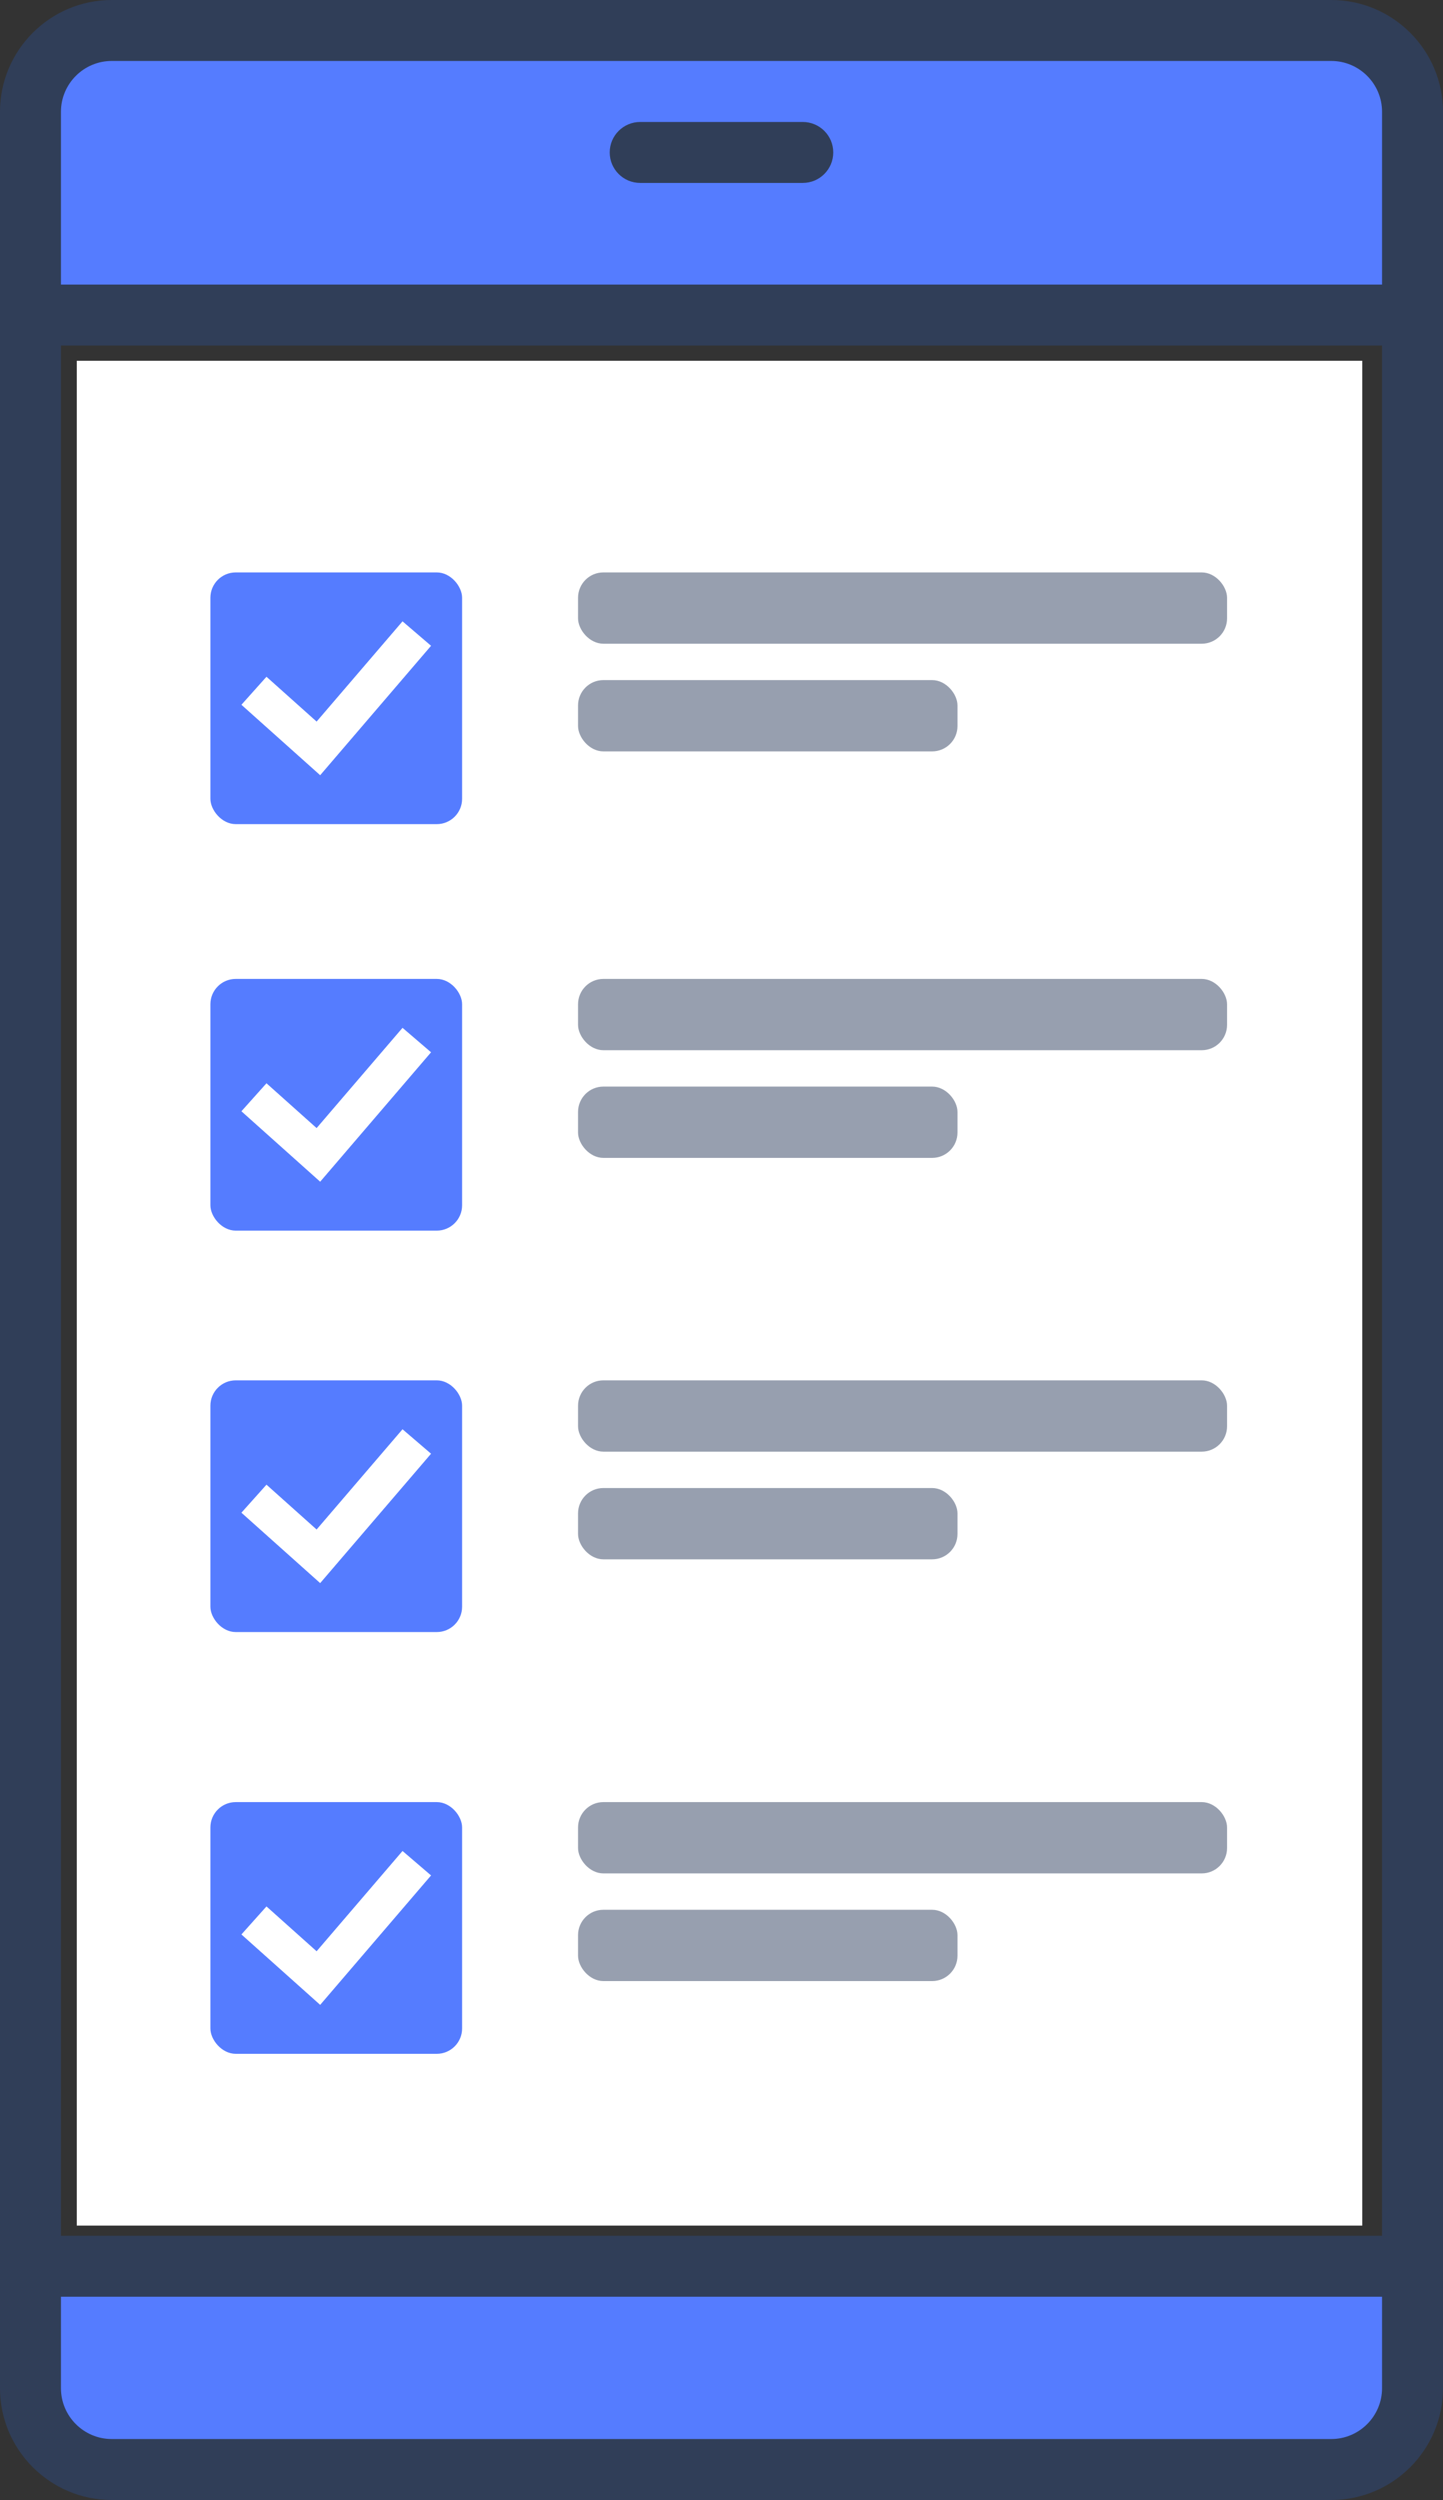
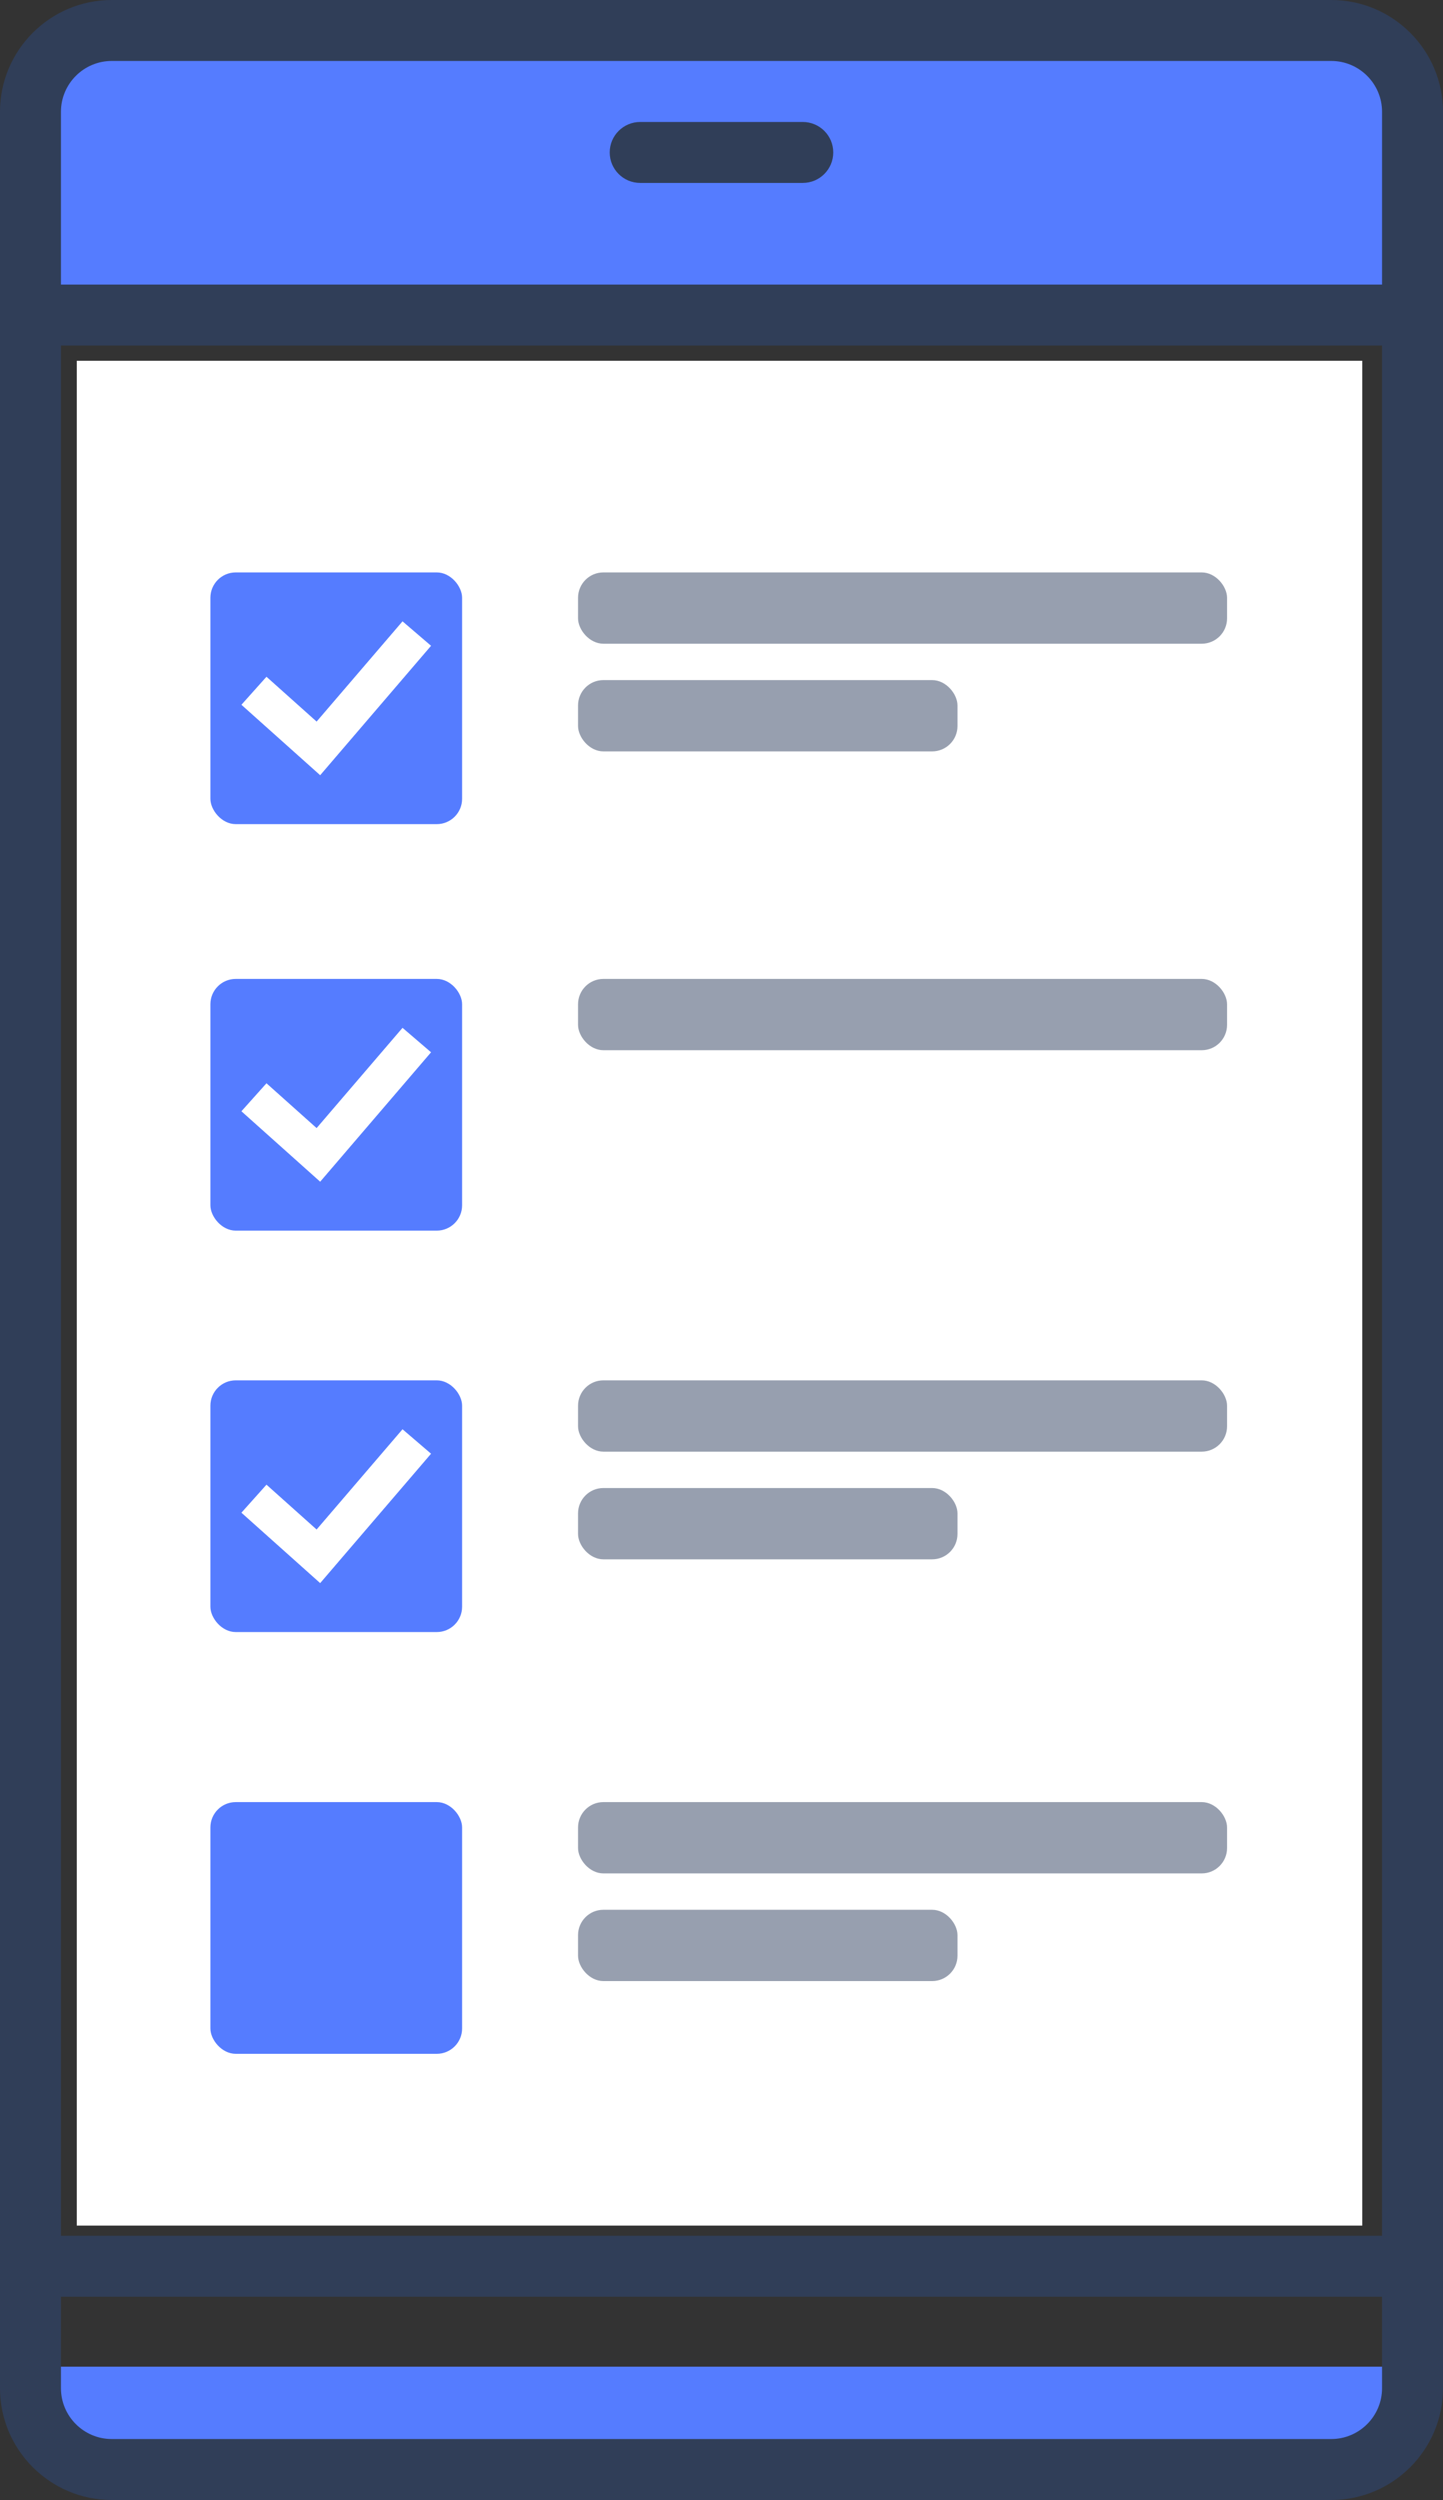
<svg xmlns="http://www.w3.org/2000/svg" id="Layer_2" data-name="Layer 2" viewBox="0 0 453.13 785">
  <rect x="0" y="0" width="453.13" height="785" fill="#333333" stroke="none" />
  <defs>
    <style> .cls-1 { fill: #fff; } .cls-2 { fill: #979faf; } .cls-3 { fill: #303e58; } .cls-4 { fill: #557cff; } </style>
  </defs>
  <g id="Layer_1-2" data-name="Layer 1">
-     <path class="cls-4" d="M442.96,718v25.13c0,13.9-9.74,25.13-21.8,25.13H28.78c-12.06,0-21.8-11.22-21.8-25.13v-25.13H442.96Z" />
+     <path class="cls-4" d="M442.96,718v25.13c0,13.9-9.74,25.13-21.8,25.13H28.78c-12.06,0-21.8-11.22-21.8-25.13H442.96Z" />
    <path class="cls-4" d="M6.98,94V54C6.98,31.87,16.72,14,28.78,14H421.16c12.06,0,21.8,17.87,21.8,40v40H6.98Z" />
    <rect class="cls-1" x="24.11" y="113.28" width="403.67" height="585.56" />
    <rect class="cls-4" x="66.07" y="179.74" width="79.04" height="79.04" rx="7.96" ry="7.96" />
    <polygon class="cls-1" points="100.54 243.42 75.81 221.3 83.68 212.5 99.42 226.58 126.4 195.1 135.36 202.78 100.54 243.42" />
    <g>
      <rect class="cls-2" x="181.52" y="179.74" width="203.8" height="22.39" rx="7.96" ry="7.96" />
      <rect class="cls-2" x="181.52" y="213.55" width="119.15" height="22.39" rx="7.96" ry="7.96" />
    </g>
    <rect class="cls-4" x="66.07" y="307.38" width="79.04" height="79.04" rx="7.96" ry="7.96" />
    <polygon class="cls-1" points="100.54 371.06 75.81 348.94 83.68 340.15 99.42 354.22 126.4 322.74 135.36 330.42 100.54 371.06" />
    <g>
      <rect class="cls-2" x="181.52" y="307.38" width="203.8" height="22.39" rx="7.96" ry="7.96" />
-       <rect class="cls-2" x="181.52" y="341.19" width="119.15" height="22.39" rx="7.96" ry="7.96" />
    </g>
    <rect class="cls-4" x="66.07" y="433.43" width="79.04" height="79.04" rx="7.96" ry="7.96" />
    <polygon class="cls-1" points="100.54 497.1 75.81 474.99 83.68 466.19 99.42 480.27 126.4 448.79 135.36 456.47 100.54 497.1" />
    <g>
      <rect class="cls-2" x="181.52" y="433.43" width="203.8" height="22.39" rx="7.96" ry="7.96" />
      <rect class="cls-2" x="181.52" y="467.24" width="119.15" height="22.39" rx="7.96" ry="7.96" />
    </g>
    <rect class="cls-4" x="66.07" y="565.86" width="79.04" height="79.04" rx="7.96" ry="7.96" />
-     <polygon class="cls-1" points="100.54 629.53 75.81 607.42 83.68 598.62 99.42 612.7 126.4 581.21 135.36 588.89 100.54 629.53" />
    <g>
      <rect class="cls-2" x="181.52" y="565.86" width="203.8" height="22.39" rx="7.96" ry="7.96" />
      <rect class="cls-2" x="181.52" y="599.67" width="119.15" height="22.39" rx="7.96" ry="7.96" />
    </g>
    <path class="cls-3" d="M418.03,0H35.1C15.75,0,0,15.75,0,35.1V749.9c0,19.36,15.75,35.1,35.1,35.1H418.03c19.36,0,35.1-15.75,35.1-35.1V35.1c0-19.36-15.75-35.1-35.1-35.1Zm15.96,749.9c0,8.8-7.16,15.96-15.96,15.96H35.1c-8.8,0-15.96-7.16-15.96-15.96V35.1c0-8.8,7.16-15.96,15.96-15.96H418.03c8.8,0,15.96,7.16,15.96,15.96V749.9Z" />
    <path class="cls-3" d="M442.51,108.5H17.59c-5.87,0-10.62-4.29-10.62-9.57s4.76-9.57,10.62-9.57H442.51c5.87,0,10.62,4.29,10.62,9.57s-4.76,9.57-10.62,9.57Z" />
    <path class="cls-3" d="M442.51,721.18H17.59c-5.87,0-10.62-4.29-10.62-9.57s4.76-9.57,10.62-9.57H442.51c5.87,0,10.62,4.29,10.62,9.57s-4.76,9.57-10.62,9.57Z" />
    <path class="cls-3" d="M252.09,57.44h-51.06c-5.29,0-9.57-4.29-9.57-9.57s4.29-9.57,9.57-9.57h51.06c5.29,0,9.57,4.29,9.57,9.57s-4.29,9.57-9.57,9.57Z" />
  </g>
</svg>